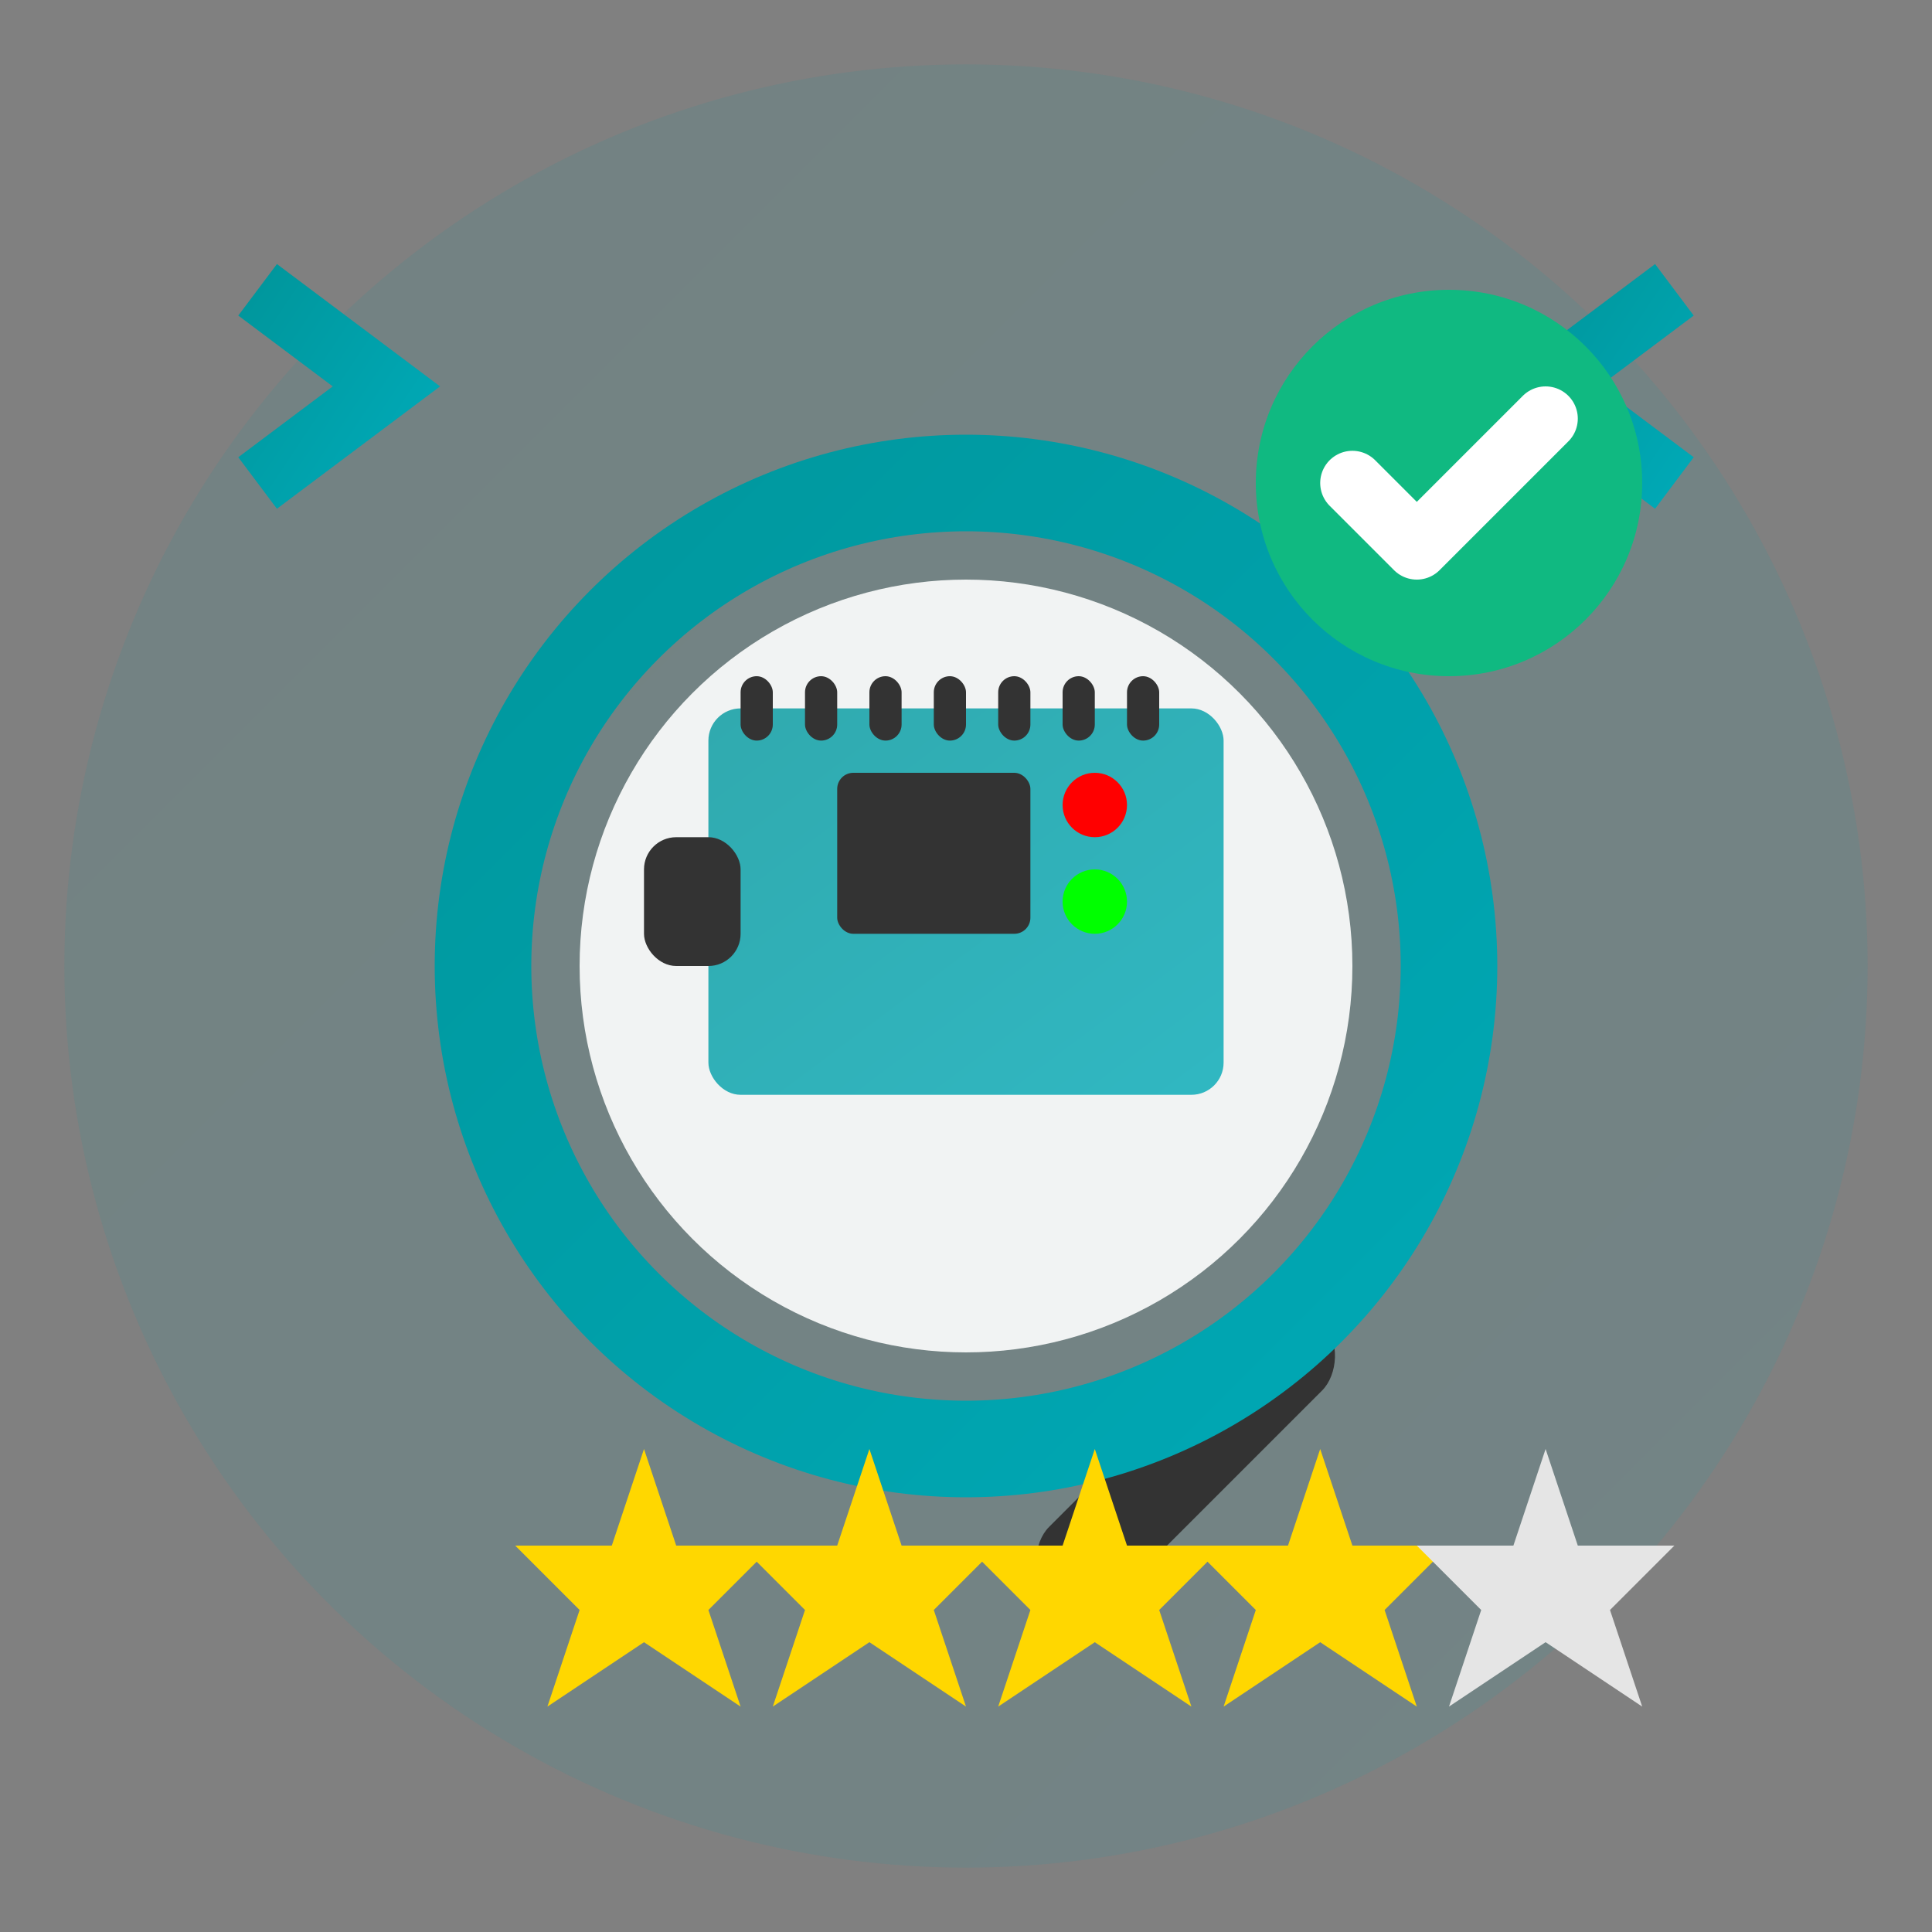
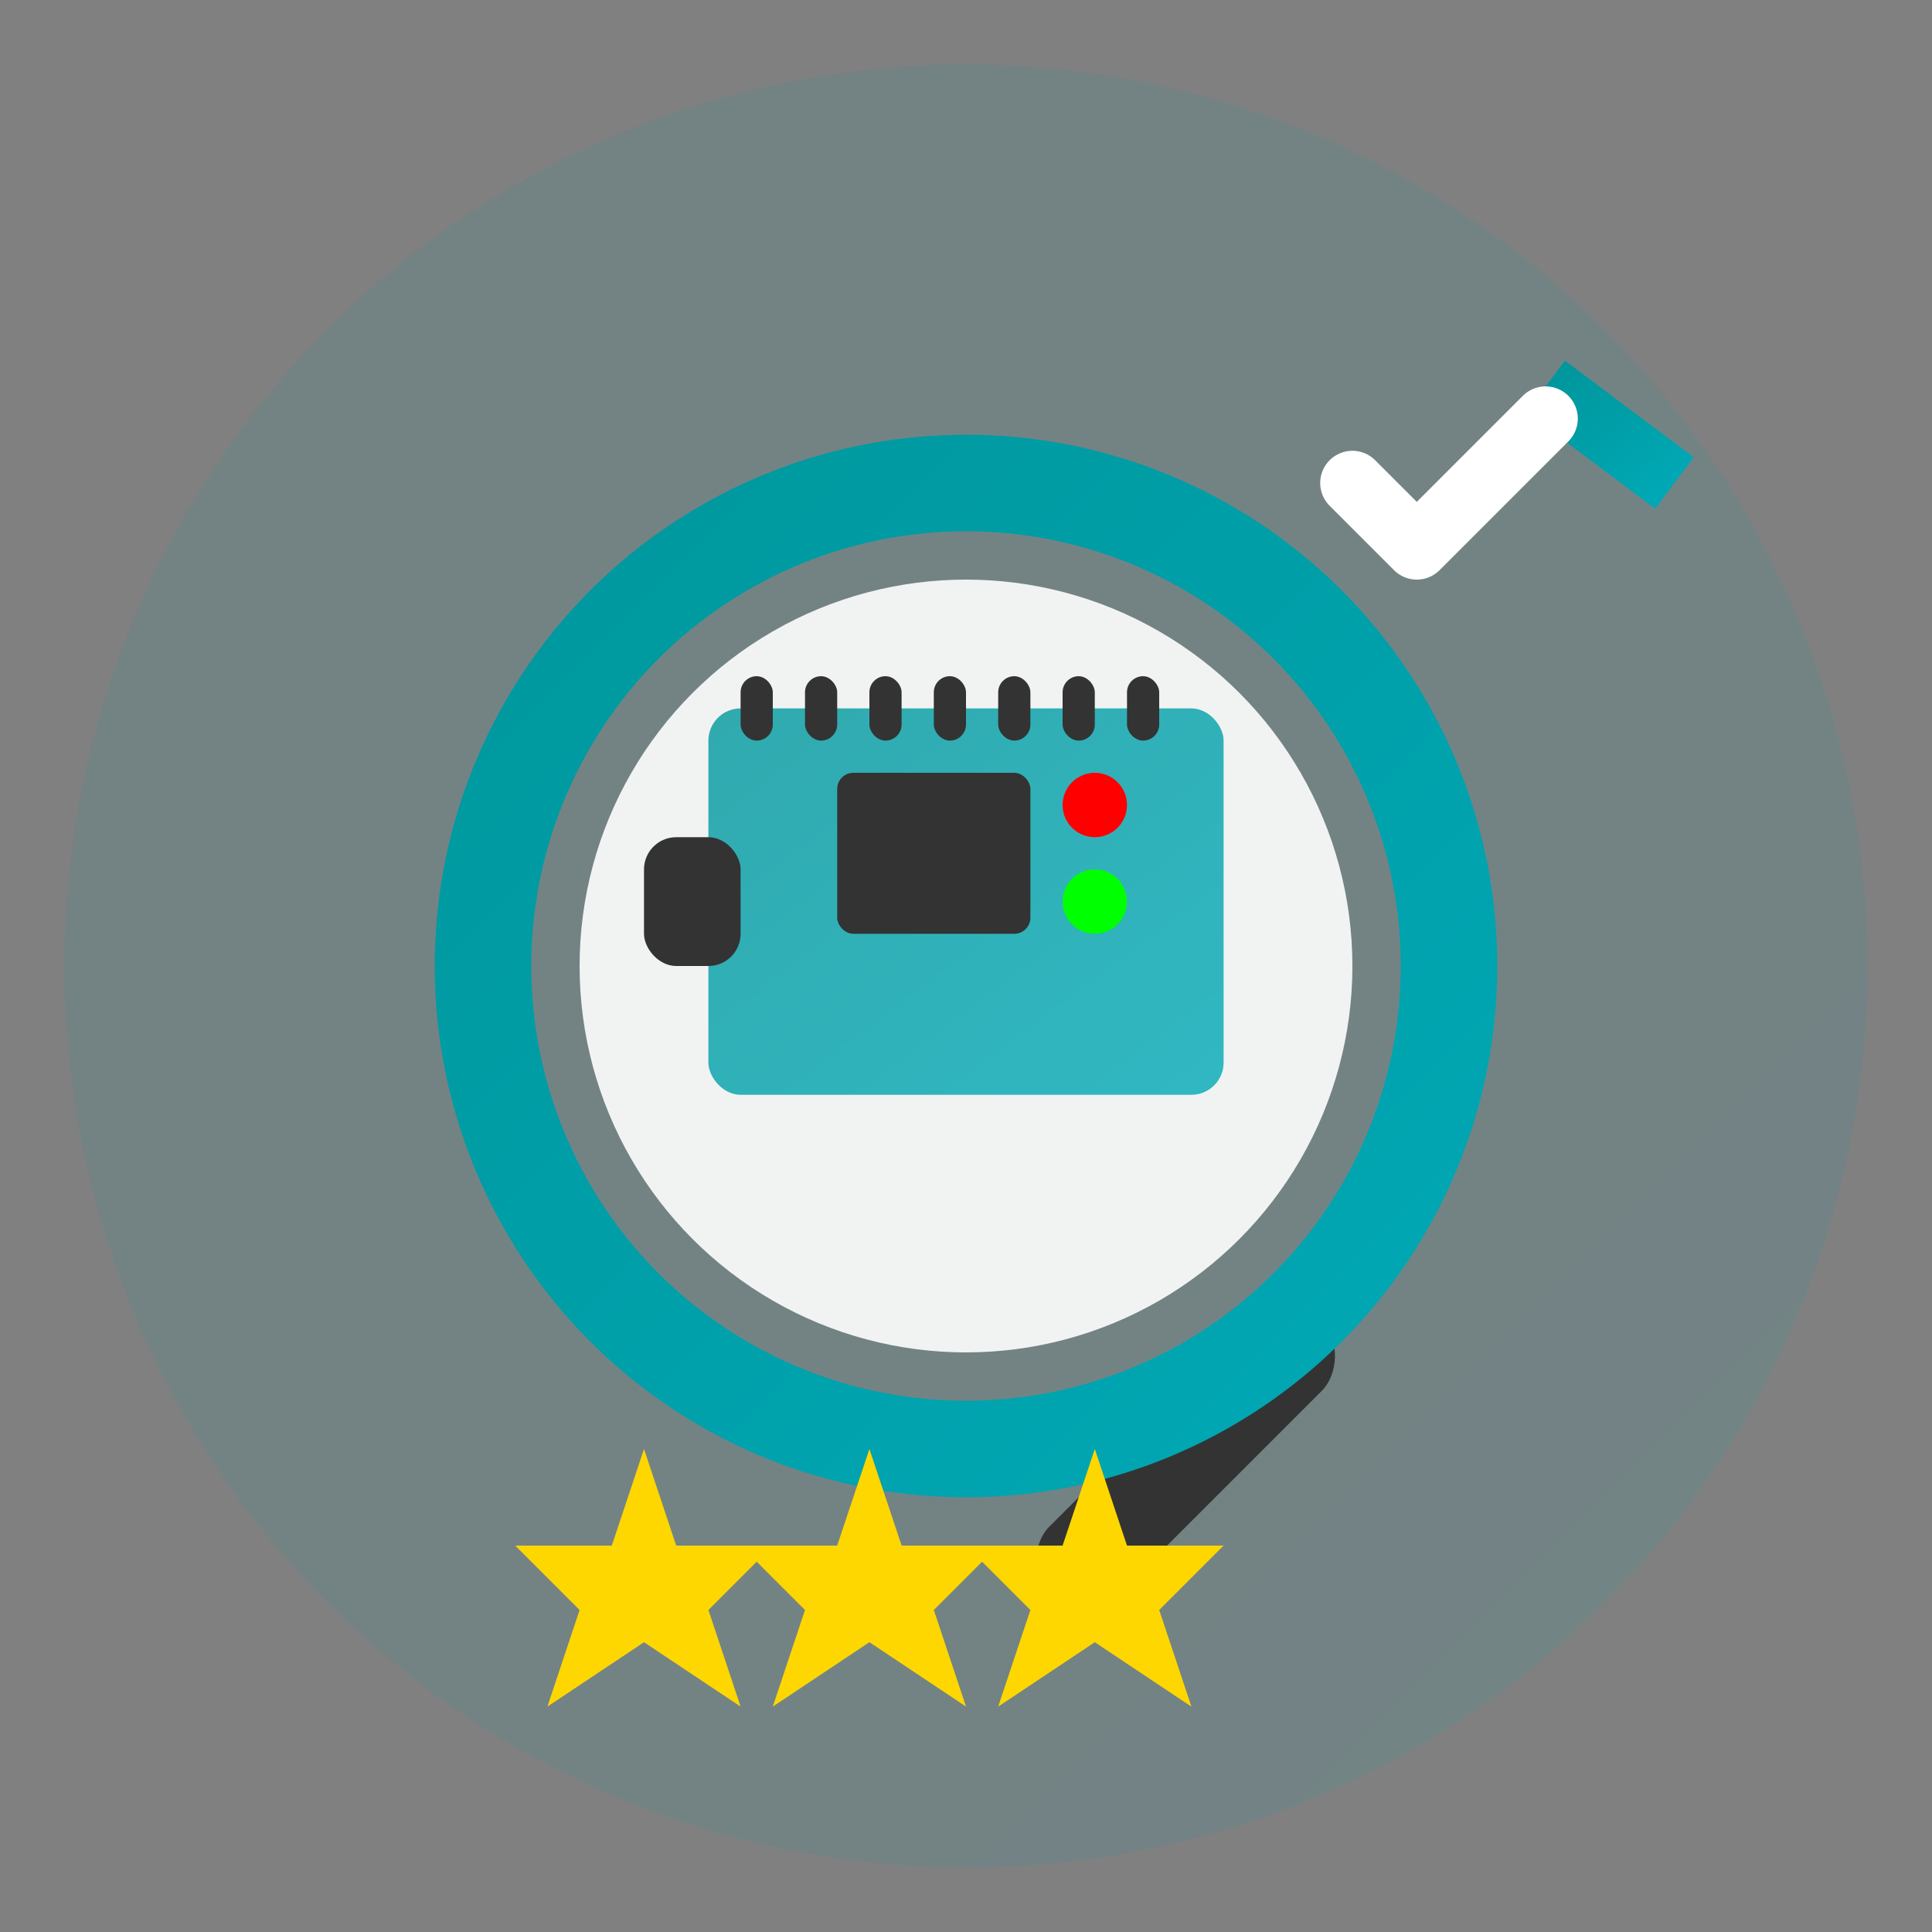
<svg xmlns="http://www.w3.org/2000/svg" width="60" height="60" viewBox="0 0 60 60" fill="none">
  <rect x="0" y="0" width="60" height="60" fill="#808080" stroke="none" />
  <defs>
    <linearGradient id="reviewsGradient" x1="0%" y1="0%" x2="100%" y2="100%">
      <stop offset="0%" style="stop-color:#00979D" />
      <stop offset="100%" style="stop-color:#00A8B5" />
    </linearGradient>
  </defs>
  <circle cx="30" cy="30" r="28" fill="url(#reviewsGradient)" opacity="0.1" />
  <rect x="40" y="40" width="3" height="12" rx="1.5" fill="#333333" transform="rotate(45 40 40)" />
  <circle cx="30" cy="30" r="15" fill="none" stroke="url(#reviewsGradient)" stroke-width="3" />
  <circle cx="30" cy="30" r="12" fill="#ffffff" opacity="0.9" />
  <rect x="22" y="22" width="16" height="12" rx="1" fill="url(#reviewsGradient)" opacity="0.8" />
  <rect x="20" y="26" width="3" height="4" rx="1" fill="#333333" />
  <rect x="26" y="24" width="6" height="5" rx="0.5" fill="#333333" />
  <circle cx="34" cy="25" r="1" fill="#FF0000" />
  <circle cx="34" cy="28" r="1" fill="#00FF00" />
  <g fill="#333333">
    <rect x="23" y="21" width="1" height="2" rx="0.5" />
    <rect x="25" y="21" width="1" height="2" rx="0.5" />
    <rect x="27" y="21" width="1" height="2" rx="0.5" />
    <rect x="29" y="21" width="1" height="2" rx="0.5" />
    <rect x="31" y="21" width="1" height="2" rx="0.5" />
    <rect x="33" y="21" width="1" height="2" rx="0.5" />
    <rect x="35" y="21" width="1" height="2" rx="0.5" />
  </g>
  <g transform="translate(15, 45)">
    <polygon points="5,0 6,3 9,3 7,5 8,8 5,6 2,8 3,5 1,3 4,3" fill="#FFD700" />
    <polygon points="12,0 13,3 16,3 14,5 15,8 12,6 9,8 10,5 8,3 11,3" fill="#FFD700" />
    <polygon points="19,0 20,3 23,3 21,5 22,8 19,6 16,8 17,5 15,3 18,3" fill="#FFD700" />
-     <polygon points="26,0 27,3 30,3 28,5 29,8 26,6 23,8 24,5 22,3 25,3" fill="#FFD700" />
-     <polygon points="33,0 34,3 37,3 35,5 36,8 33,6 30,8 31,5 29,3 32,3" fill="#E5E5E5" />
  </g>
-   <path d="M8 15 L12 12 L8 9" stroke="url(#reviewsGradient)" stroke-width="2" fill="none" />
-   <path d="M52 15 L48 12 L52 9" stroke="url(#reviewsGradient)" stroke-width="2" fill="none" />
-   <circle cx="45" cy="15" r="6" fill="#10B981" />
+   <path d="M52 15 L48 12 " stroke="url(#reviewsGradient)" stroke-width="2" fill="none" />
  <path d="M42 15 L44 17 L48 13" stroke="#ffffff" stroke-width="2" fill="none" stroke-linecap="round" stroke-linejoin="round" />
</svg>